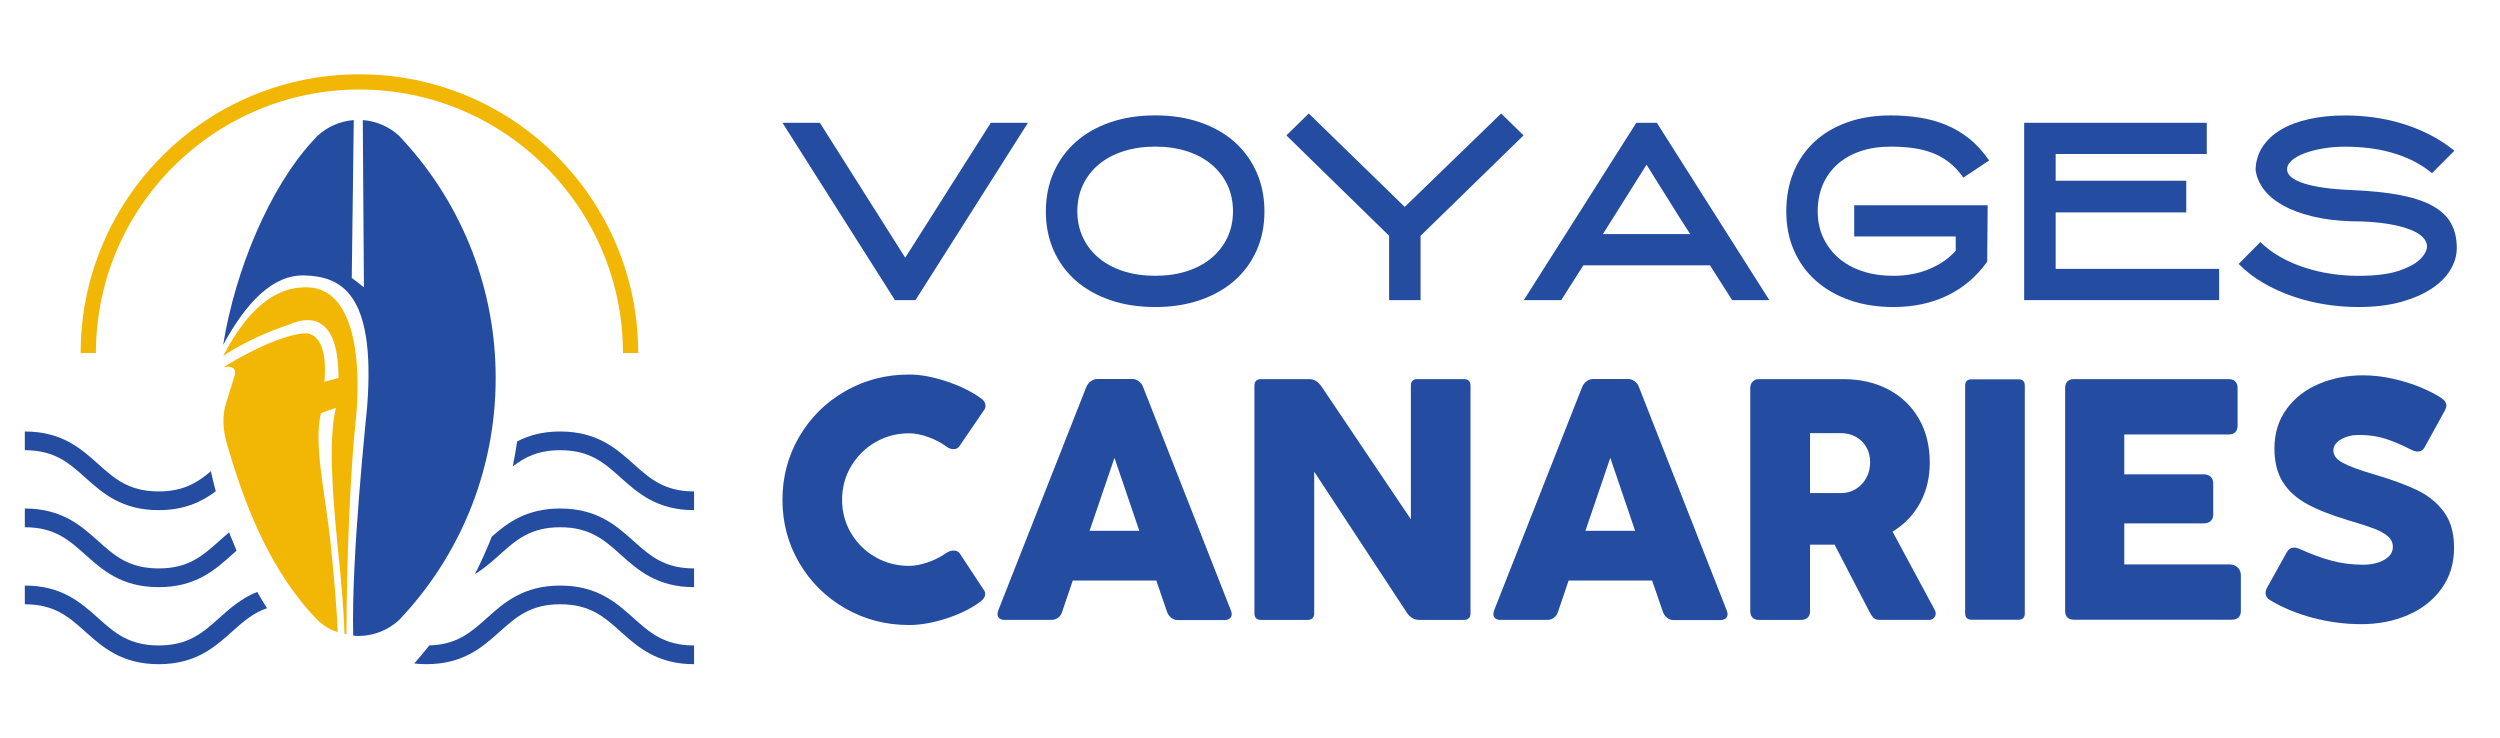
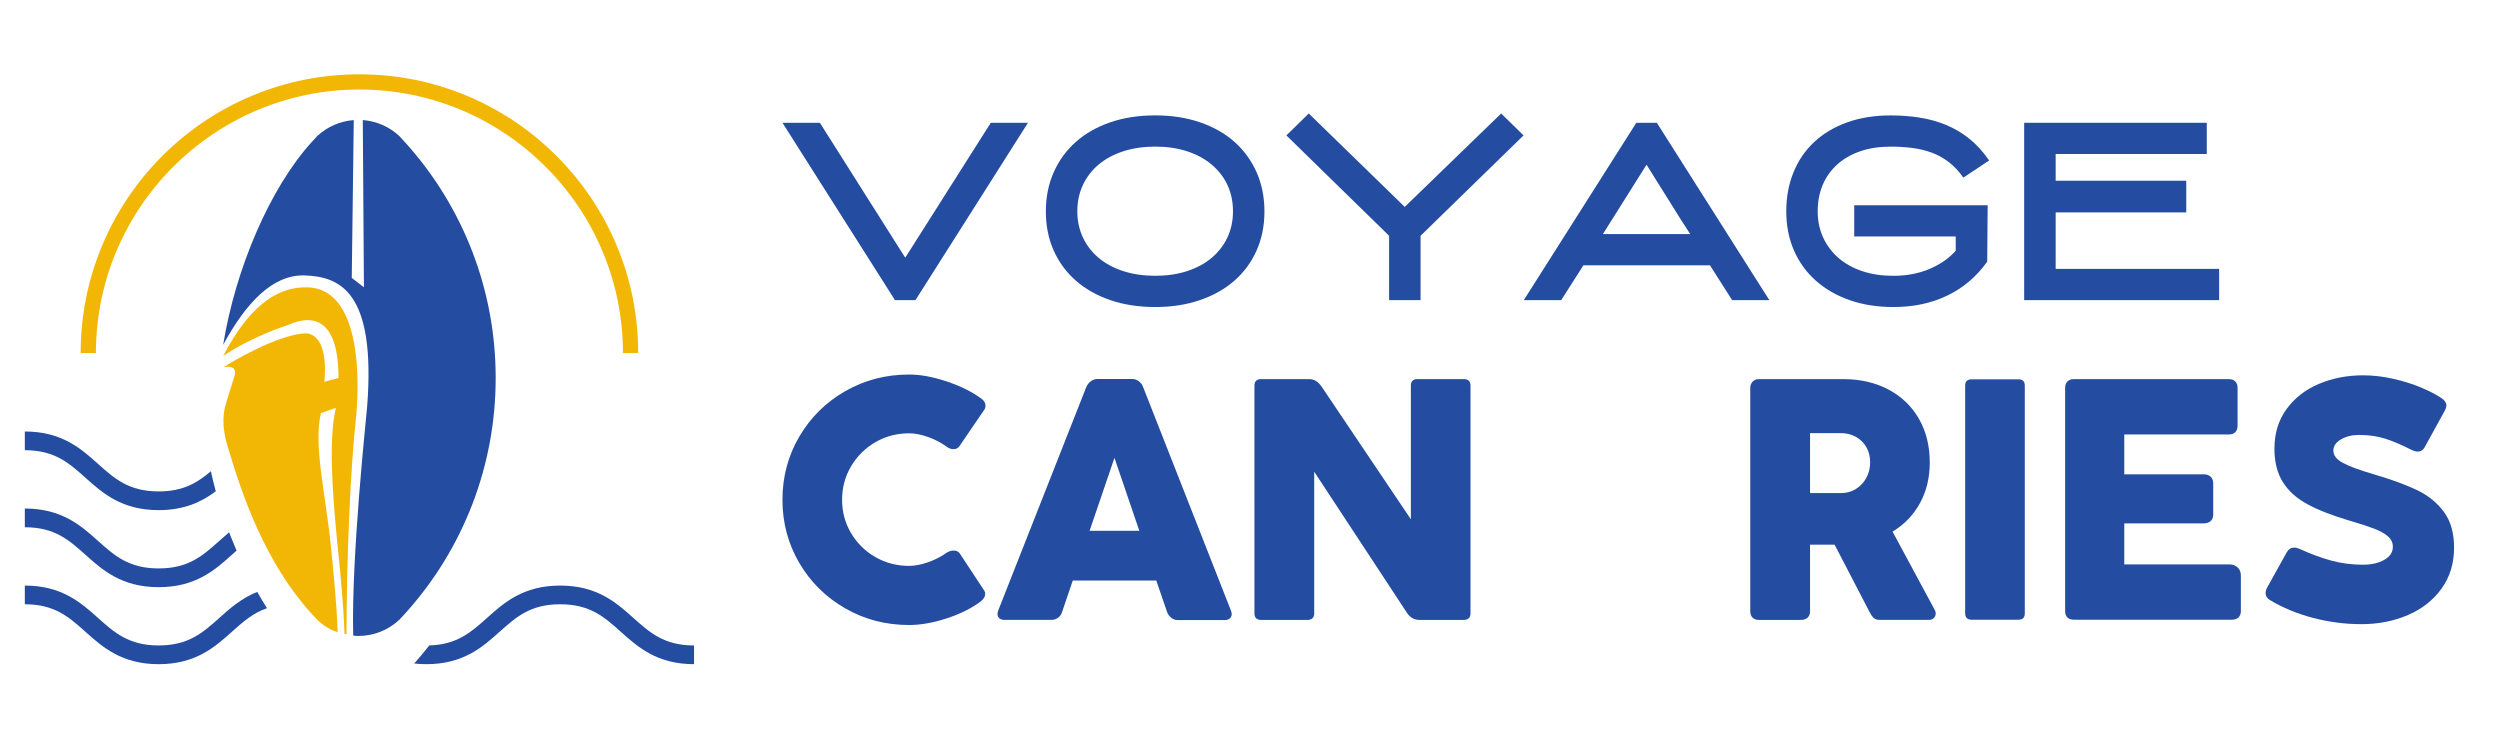
<svg xmlns="http://www.w3.org/2000/svg" version="1.1" id="Calque_1" x="0px" y="0px" width="182.333px" height="53.86px" viewBox="0 0 182.333 53.86" enable-background="new 0 0 182.333 53.86" xml:space="preserve">
  <g>
    <g>
      <path fill="#244DA1" d="M74.973,8.955l-8.205,12.934h-1.496L57.067,8.955h2.729l6.225,9.84l6.241-9.84H74.973z" />
      <path fill="#244DA1" d="M84.258,22.393c-1.206,0-2.299-0.168-3.277-0.503c-0.981-0.337-1.816-0.809-2.512-1.418    c-0.696-0.608-1.234-1.339-1.619-2.198c-0.382-0.857-0.573-1.808-0.573-2.852c0-1.041,0.191-1.995,0.573-2.859    c0.384-0.863,0.923-1.603,1.619-2.218C79.165,9.729,80,9.255,80.981,8.919c0.978-0.336,2.071-0.504,3.277-0.504    c1.191,0,2.279,0.168,3.258,0.504c0.981,0.336,1.819,0.81,2.514,1.424c0.693,0.616,1.233,1.355,1.616,2.218    c0.383,0.864,0.574,1.818,0.574,2.859c0,1.044-0.191,1.995-0.574,2.852c-0.383,0.859-0.922,1.59-1.616,2.198    c-0.695,0.609-1.533,1.081-2.514,1.418C86.538,22.225,85.45,22.393,84.258,22.393z M84.258,10.693    c-0.846,0-1.621,0.113-2.322,0.337c-0.702,0.226-1.301,0.547-1.8,0.964c-0.496,0.417-0.883,0.914-1.154,1.492    c-0.272,0.58-0.409,1.222-0.409,1.926c0,0.695,0.137,1.331,0.409,1.91c0.271,0.578,0.659,1.077,1.154,1.492    c0.499,0.417,1.098,0.738,1.8,0.963c0.702,0.226,1.476,0.337,2.322,0.337c0.845,0,1.615-0.112,2.31-0.337    c0.697-0.225,1.294-0.546,1.792-0.963c0.498-0.416,0.883-0.914,1.158-1.492c0.272-0.579,0.407-1.215,0.407-1.91    c0-0.704-0.135-1.346-0.407-1.926c-0.274-0.578-0.66-1.075-1.158-1.492c-0.498-0.417-1.096-0.739-1.792-0.964    C85.874,10.806,85.104,10.693,84.258,10.693z" />
      <path fill="#244DA1" d="M103.607,17.196v4.693h-2.295v-4.693l-7.493-7.32l1.634-1.599l6.999,6.813l7.032-6.813l1.633,1.599    L103.607,17.196z" />
      <path fill="#244DA1" d="M120.839,8.955l8.205,12.934h-2.715l-1.615-2.539h-9.232l-1.617,2.539h-2.73l8.207-12.934H120.839z     M116.904,17.073h6.367c-0.281-0.43-0.539-0.838-0.785-1.221c-0.242-0.384-0.484-0.774-0.727-1.168    c-0.244-0.396-0.504-0.809-0.777-1.239c-0.27-0.431-0.566-0.906-0.895-1.432L116.904,17.073z" />
      <path fill="#244DA1" d="M138.091,22.393c-1.17,0-2.234-0.168-3.193-0.503c-0.959-0.337-1.777-0.809-2.463-1.418    c-0.684-0.608-1.215-1.339-1.592-2.198c-0.377-0.857-0.564-1.808-0.564-2.852c0-1.041,0.174-1.995,0.529-2.859    c0.352-0.863,0.857-1.603,1.521-2.218c0.658-0.614,1.459-1.088,2.4-1.424c0.939-0.336,1.99-0.504,3.162-0.504    c0.73,0,1.432,0.052,2.104,0.158c0.674,0.104,1.313,0.281,1.92,0.53c0.609,0.248,1.176,0.584,1.707,1.006    c0.529,0.423,1.01,0.955,1.453,1.591l-1.881,1.252c-0.326-0.463-0.684-0.844-1.07-1.139c-0.389-0.296-0.807-0.525-1.25-0.688    c-0.447-0.162-0.918-0.275-1.416-0.338s-1.021-0.095-1.566-0.095c-0.824,0-1.561,0.113-2.215,0.337    c-0.656,0.226-1.217,0.547-1.68,0.964c-0.463,0.417-0.816,0.914-1.063,1.492c-0.242,0.58-0.363,1.222-0.363,1.926    c0,0.695,0.131,1.331,0.398,1.91c0.268,0.578,0.643,1.077,1.121,1.492c0.484,0.417,1.063,0.738,1.74,0.963    c0.678,0.226,1.428,0.337,2.252,0.337c0.973,0,1.855-0.166,2.645-0.501c0.785-0.333,1.424-0.776,1.91-1.33v-1.037h-7.404V14.97    h9.734l-0.033,4.113c-0.779,1.091-1.748,1.916-2.91,2.473C140.867,22.115,139.556,22.393,138.091,22.393z" />
      <path fill="#244DA1" d="M159.451,15.491h-9.525v4.119h11.924v2.279h-14.221V8.955h13.318v2.276h-11.021v1.95h9.525V15.491z" />
-       <path fill="#244DA1" d="M171.986,22.393c-0.787,0-1.588-0.064-2.4-0.191c-0.811-0.129-1.6-0.325-2.365-0.588    c-0.764-0.262-1.484-0.59-2.152-0.98c-0.674-0.391-1.275-0.854-1.795-1.386l1.584-1.598c0.416,0.417,0.904,0.782,1.461,1.095    s1.146,0.572,1.773,0.773c0.625,0.203,1.27,0.353,1.93,0.451c0.66,0.1,1.314,0.148,1.965,0.148c1.285,0,2.297-0.128,3.033-0.389    c0.734-0.259,1.254-0.555,1.555-0.89c0.359-0.381,0.494-0.735,0.41-1.064c-0.088-0.329-0.361-0.614-0.826-0.858    c-0.463-0.243-1.098-0.432-1.895-0.571c-0.799-0.138-1.736-0.207-2.799-0.207c-1.043-0.036-1.984-0.155-2.816-0.357    c-0.836-0.202-1.551-0.47-2.141-0.8c-0.59-0.329-1.051-0.713-1.389-1.154c-0.338-0.442-0.539-0.916-0.611-1.426    c0.012-0.626,0.178-1.186,0.496-1.679c0.322-0.493,0.764-0.911,1.332-1.251c0.566-0.342,1.252-0.602,2.051-0.78    c0.801-0.182,1.691-0.272,2.68-0.272c0.668,0,1.35,0.048,2.041,0.14c0.688,0.094,1.375,0.242,2.049,0.444    c0.682,0.203,1.344,0.465,1.992,0.79c0.648,0.325,1.27,0.725,1.861,1.2l-1.635,1.636c-0.451-0.372-0.936-0.682-1.451-0.931    c-0.516-0.249-1.041-0.446-1.582-0.591c-0.539-0.145-1.086-0.25-1.633-0.313c-0.555-0.063-1.1-0.095-1.643-0.095    c-0.582,0-1.127,0.042-1.641,0.13c-0.506,0.088-0.955,0.203-1.344,0.348c-0.389,0.146-0.699,0.318-0.932,0.521    c-0.23,0.203-0.346,0.42-0.346,0.653c0,0.417,0.41,0.758,1.232,1.026c0.822,0.266,1.998,0.428,3.516,0.486    c1.367,0.059,2.531,0.18,3.5,0.365c0.969,0.186,1.76,0.45,2.375,0.792s1.061,0.764,1.336,1.268c0.281,0.505,0.42,1.105,0.42,1.801    c0,0.545-0.154,1.075-0.463,1.59c-0.309,0.516-0.764,0.972-1.373,1.374c-0.607,0.399-1.357,0.724-2.248,0.974    C174.205,22.269,173.166,22.393,171.986,22.393z" />
    </g>
    <g>
      <path fill="#244DA1" d="M69.546,40.154c0.208,0,0.36,0.072,0.456,0.217l1.791,2.715c0.04,0.063,0.059,0.133,0.059,0.215    c0,0.105-0.029,0.207-0.089,0.305c-0.062,0.102-0.147,0.193-0.258,0.273c-0.649,0.486-1.467,0.895-2.456,1.219    c-0.99,0.324-1.905,0.486-2.745,0.486c-1.698,0-3.251-0.404-4.66-1.215c-1.41-0.809-2.526-1.908-3.346-3.307    c-0.821-1.396-1.231-2.936-1.231-4.605c0-1.684,0.41-3.222,1.231-4.62c0.82-1.399,1.936-2.5,3.346-3.309    c1.408-0.807,2.961-1.213,4.66-1.213c0.817,0,1.725,0.167,2.726,0.499c1,0.332,1.854,0.754,2.558,1.268    c0.192,0.143,0.288,0.315,0.288,0.515c0,0.104-0.028,0.196-0.083,0.276l-1.826,2.678c-0.096,0.137-0.241,0.207-0.433,0.207    c-0.16,0-0.316-0.055-0.468-0.16c-0.392-0.295-0.844-0.535-1.357-0.719c-0.512-0.185-0.981-0.276-1.405-0.276    c-0.896,0-1.718,0.216-2.463,0.649c-0.744,0.433-1.334,1.019-1.771,1.757c-0.437,0.742-0.654,1.557-0.654,2.447    c0,0.879,0.218,1.688,0.654,2.426c0.437,0.734,1.027,1.318,1.771,1.746c0.745,0.428,1.566,0.643,2.463,0.643    c0.416,0,0.876-0.09,1.381-0.264c0.504-0.176,0.944-0.4,1.321-0.674C69.19,40.215,69.371,40.154,69.546,40.154z" />
      <path fill="#244DA1" d="M89.833,44.791c0,0.127-0.048,0.232-0.139,0.313c-0.091,0.078-0.222,0.121-0.391,0.121h-3.411    c-0.169,0-0.322-0.055-0.463-0.162c-0.14-0.109-0.242-0.246-0.306-0.416l-0.792-2.307h-6.09l-0.78,2.295    c-0.047,0.168-0.145,0.307-0.289,0.414c-0.144,0.109-0.307,0.162-0.492,0.162h-3.399c-0.168,0-0.299-0.037-0.39-0.113    c-0.093-0.078-0.139-0.184-0.139-0.32c0-0.08,0.02-0.17,0.06-0.275l6.414-16.275c0.081-0.183,0.194-0.328,0.342-0.431    c0.149-0.104,0.308-0.157,0.476-0.157h2.534c0.168,0,0.326,0.055,0.475,0.163c0.148,0.109,0.254,0.25,0.318,0.426l6.401,16.289    C89.813,44.621,89.833,44.711,89.833,44.791z M83.094,38.713l-1.813-5.321l-1.814,5.321H83.094z" />
      <path fill="#244DA1" d="M107.127,27.771c0.081,0.079,0.122,0.197,0.122,0.35v16.621c0,0.152-0.045,0.27-0.129,0.348    c-0.084,0.08-0.197,0.121-0.342,0.121h-3.266c-0.377,0-0.682-0.182-0.914-0.539l-6.749-10.27v10.34    c0,0.152-0.043,0.27-0.126,0.348c-0.084,0.08-0.197,0.121-0.342,0.121h-3.424c-0.145,0-0.259-0.041-0.342-0.121    c-0.084-0.078-0.126-0.195-0.126-0.348V28.121c0-0.153,0.042-0.271,0.126-0.35c0.083-0.079,0.197-0.12,0.342-0.12H95.5    c0.345,0,0.646,0.188,0.901,0.564l6.498,9.657v-9.752c0-0.153,0.039-0.271,0.119-0.35c0.081-0.079,0.192-0.12,0.336-0.12h3.424    C106.931,27.651,107.047,27.692,107.127,27.771z" />
-       <path fill="#244DA1" d="M125.998,44.791c0,0.127-0.049,0.232-0.141,0.313c-0.092,0.078-0.219,0.121-0.389,0.121h-3.414    c-0.17,0-0.322-0.055-0.459-0.162c-0.141-0.109-0.244-0.246-0.307-0.416l-0.795-2.307h-6.089l-0.779,2.295    c-0.05,0.168-0.146,0.307-0.288,0.414c-0.146,0.109-0.308,0.162-0.494,0.162h-3.399c-0.167,0-0.298-0.037-0.39-0.113    c-0.094-0.078-0.137-0.184-0.137-0.32c0-0.08,0.02-0.17,0.059-0.275l6.413-16.275c0.08-0.183,0.194-0.328,0.343-0.431    c0.148-0.104,0.307-0.157,0.475-0.157h2.535c0.168,0,0.324,0.055,0.473,0.163c0.15,0.109,0.258,0.25,0.318,0.426l6.402,16.289    C125.974,44.621,125.998,44.711,125.998,44.791z M119.255,38.713l-1.811-5.321l-1.814,5.321H119.255z" />
      <path fill="#244DA1" d="M141.177,44.742c0,0.129-0.043,0.238-0.133,0.328c-0.088,0.094-0.203,0.141-0.348,0.141h-3.59    c-0.176,0-0.314-0.037-0.416-0.113c-0.102-0.078-0.207-0.221-0.318-0.426l-2.57-4.949h-1.789v4.852    c0,0.201-0.057,0.357-0.174,0.467c-0.117,0.113-0.279,0.17-0.486,0.17h-3.076c-0.199,0-0.354-0.057-0.461-0.17    c-0.109-0.109-0.164-0.266-0.164-0.467V28.289c0-0.185,0.061-0.337,0.176-0.456c0.117-0.123,0.266-0.182,0.449-0.182h0.793h2.32    h3.049c1.232,0,2.326,0.25,3.279,0.751c0.953,0.499,1.697,1.212,2.23,2.131c0.531,0.921,0.797,1.989,0.797,3.208    c0,1.096-0.238,2.082-0.715,2.953c-0.477,0.873-1.145,1.564-2,2.078l3.074,5.705C141.152,44.559,141.177,44.646,141.177,44.742z     M132.013,35.963h2.246c0.408,0,0.773-0.1,1.098-0.301s0.58-0.471,0.764-0.818c0.186-0.342,0.275-0.719,0.275-1.125    c0-0.411-0.09-0.777-0.275-1.1c-0.184-0.324-0.439-0.576-0.764-0.758c-0.324-0.18-0.689-0.271-1.098-0.271h-2.246V35.963z" />
      <path fill="#244DA1" d="M147.675,44.73c0,0.311-0.152,0.467-0.457,0.467h-3.424c-0.15,0-0.268-0.037-0.348-0.117    s-0.121-0.197-0.121-0.35V28.121c0-0.305,0.158-0.456,0.469-0.456h3.424c0.305,0,0.457,0.151,0.457,0.456V44.73z" />
      <path fill="#244DA1" d="M150.617,28.289c0-0.201,0.057-0.357,0.168-0.469c0.111-0.113,0.27-0.169,0.469-0.169h11.303    c0.199,0,0.355,0.056,0.469,0.169c0.113,0.112,0.168,0.268,0.168,0.469v2.761c0,0.2-0.055,0.355-0.164,0.468    c-0.105,0.112-0.266,0.168-0.473,0.168h-7.627v2.907h5.789c0.217,0,0.387,0.059,0.51,0.174s0.188,0.279,0.188,0.488v2.279    c0,0.201-0.064,0.357-0.188,0.469c-0.123,0.113-0.293,0.168-0.51,0.168h-5.789v2.992h7.627c0.273,0,0.484,0.074,0.641,0.223    c0.16,0.148,0.236,0.346,0.236,0.594v2.594c0,0.193-0.057,0.344-0.174,0.455c-0.117,0.113-0.275,0.168-0.477,0.168h-11.529    c-0.199,0-0.357-0.053-0.469-0.16s-0.168-0.262-0.168-0.463V28.289z" />
      <path fill="#244DA1" d="M165.236,43.252c0-0.125,0.043-0.27,0.131-0.43l1.418-2.549c0.129-0.225,0.307-0.336,0.539-0.336    c0.111,0,0.244,0.033,0.396,0.098c0.793,0.361,1.557,0.643,2.295,0.848c0.736,0.201,1.514,0.303,2.33,0.303    c0.609,0,1.121-0.117,1.543-0.352c0.418-0.238,0.631-0.555,0.631-0.955c0-0.297-0.119-0.549-0.354-0.758    c-0.238-0.207-0.572-0.396-1.008-0.564c-0.439-0.168-1.053-0.367-1.848-0.6c-1.24-0.369-2.25-0.764-3.023-1.184    c-0.779-0.42-1.373-0.955-1.785-1.604s-0.619-1.465-0.619-2.45c0-1.12,0.297-2.086,0.891-2.894    c0.592-0.809,1.381-1.419,2.365-1.832c0.982-0.414,2.057-0.62,3.207-0.62c0.727,0,1.463,0.085,2.203,0.254    c0.74,0.167,1.416,0.379,2.023,0.634c0.609,0.258,1.105,0.512,1.49,0.77c0.238,0.16,0.361,0.339,0.361,0.541    c0,0.12-0.053,0.272-0.158,0.456l-1.428,2.595c-0.113,0.208-0.277,0.312-0.494,0.312c-0.143,0-0.32-0.052-0.527-0.156    c-0.672-0.343-1.291-0.607-1.855-0.787c-0.564-0.179-1.203-0.271-1.916-0.271c-0.504,0-0.941,0.11-1.309,0.325    c-0.369,0.216-0.555,0.488-0.555,0.816c0,0.353,0.236,0.654,0.711,0.906c0.471,0.254,1.232,0.533,2.281,0.836    c1.297,0.385,2.346,0.771,3.148,1.158c0.797,0.389,1.443,0.918,1.932,1.584c0.49,0.672,0.732,1.537,0.732,2.602    c0,1.131-0.299,2.119-0.9,2.961c-0.602,0.846-1.416,1.492-2.451,1.941c-1.031,0.449-2.174,0.672-3.422,0.672    c-1.168,0-2.34-0.152-3.506-0.455c-1.17-0.307-2.225-0.744-3.16-1.309C165.337,43.631,165.236,43.461,165.236,43.252z" />
    </g>
  </g>
  <g>
    <g>
      <g>
        <path fill="#244DA1" d="M18.761,43.17c0.229,0.401,0.466,0.798,0.711,1.188c-1.037,0.356-1.765,1.008-2.565,1.725     c-1.235,1.105-2.635,2.358-5.336,2.358c-2.701,0-4.101-1.253-5.335-2.358c-1.206-1.08-2.246-2.012-4.426-2.012v-1.364     c2.701,0,4.102,1.254,5.336,2.359c1.205,1.077,2.246,2.009,4.425,2.009c2.18,0,3.221-0.932,4.426-2.009     C16.764,44.378,17.595,43.636,18.761,43.17z" />
        <path fill="#244DA1" d="M50.619,47.075v1.366c-2.701,0-4.102-1.253-5.336-2.358c-1.205-1.08-2.246-2.012-4.425-2.012     c-2.179,0-3.221,0.932-4.426,2.012c-1.235,1.105-2.634,2.358-5.336,2.358c-0.312,0-0.606-0.018-0.886-0.049     c0.379-0.431,0.747-0.871,1.101-1.32c2.034-0.058,3.045-0.964,4.21-2.006c1.235-1.105,2.635-2.359,5.336-2.359     c2.701,0,4.101,1.254,5.336,2.359C47.398,46.144,48.439,47.075,50.619,47.075z" />
      </g>
      <g>
        <path fill="#244DA1" d="M16.817,39.099c0.14,0.354,0.285,0.709,0.437,1.059c-0.114,0.1-0.229,0.203-0.346,0.308     c-1.235,1.105-2.635,2.358-5.336,2.358c-2.701,0-4.101-1.253-5.335-2.358C5.03,39.386,3.99,38.454,1.81,38.454v-1.366     c2.701,0,4.102,1.253,5.336,2.358c1.205,1.079,2.246,2.011,4.425,2.011c2.18,0,3.221-0.932,4.426-2.011     c0.229-0.205,0.465-0.415,0.714-0.624C16.746,38.914,16.782,39.007,16.817,39.099z" />
-         <path fill="#244DA1" d="M50.619,41.457v1.366c-2.701,0-4.102-1.253-5.336-2.358c-1.205-1.079-2.246-2.011-4.425-2.011     c-2.179,0-3.221,0.932-4.426,2.011c-0.536,0.479-1.103,0.987-1.793,1.408c0.451-0.89,0.862-1.801,1.229-2.736     c1.158-1.017,2.538-2.049,4.989-2.049c2.701,0,4.101,1.253,5.336,2.358C47.398,40.525,48.439,41.457,50.619,41.457z" />
      </g>
      <g>
        <path fill="#244DA1" d="M15.381,34.37c0.107,0.489,0.226,0.976,0.357,1.461c-1.008,0.753-2.265,1.375-4.167,1.375     c-2.701,0-4.101-1.254-5.335-2.359c-1.206-1.08-2.246-2.012-4.426-2.012V31.47c2.701,0,4.102,1.254,5.336,2.358     c1.205,1.08,2.246,2.012,4.425,2.012C13.375,35.84,14.399,35.201,15.381,34.37z" />
-         <path fill="#244DA1" d="M50.619,35.84v1.366c-2.701,0-4.102-1.254-5.336-2.359c-1.205-1.08-2.246-2.012-4.425-2.012     c-1.593,0-2.578,0.498-3.463,1.188c0.125-0.606,0.233-1.216,0.322-1.829c0.828-0.43,1.831-0.725,3.141-0.725     c2.701,0,4.101,1.254,5.336,2.358C47.398,34.908,48.439,35.84,50.619,35.84z" />
      </g>
    </g>
    <g>
      <path fill="#F2B705" d="M25.949,30.62c-0.402,3.791-0.661,9.937-0.68,15.633c-0.05-0.011-0.097-0.022-0.145-0.036    c-0.065-2.06-0.286-4.283-0.503-6.432c-0.382-3.81-0.666-7.747-0.125-10.041l-1.091,0.387c-0.557,2.372,0.342,5.85,0.728,9.703    c0.21,2.1,0.428,4.269,0.494,6.278c-0.455-0.151-0.991-0.423-1.481-0.898c-0.161-0.169-0.31-0.327-0.453-0.487    c-3.325-3.685-5.021-8.506-6.127-12.295c-0.308-1.049-0.354-1.994-0.139-2.813c0.083-0.33,0.703-2.282,0.703-2.282    c0.157-0.783-0.784-0.557-0.834-0.557v-0.003c4.337-2.633,6.083-2.465,6.083-2.465c1.712,0.236,1.273,3.535,1.273,3.535    l1.035-0.284c0-4.315-1.844-4.702-3.711-3.847c0,0-2.435,0.744-4.699,2.243c2.179-4.187,4.39-5.055,6.155-5.002    C27.118,21.099,25.949,30.62,25.949,30.62z" />
      <path fill="#244DA1" d="M36.151,27.54v0.049c0,6.344-2.338,12.428-6.583,17.133c-0.159,0.176-0.305,0.337-0.446,0.483    c-0.815,0.76-1.878,1.179-2.992,1.179c-0.125,0-0.247-0.011-0.37-0.028c-0.15-5.712,0.97-16.07,1.021-16.743    c0.626-8.26-1.917-9.444-4.57-9.525c-2.317-0.069-4.258,1.976-5.935,5.06c0.904-5.572,3.413-11.413,6.418-14.744    c0.141-0.16,0.29-0.319,0.441-0.479c0.735-0.686,1.673-1.093,2.667-1.167l-0.147,11.508l0.887,0.688L26.459,8.757    c0.993,0.076,1.929,0.481,2.654,1.157c0.148,0.155,0.296,0.314,0.455,0.493C33.813,15.113,36.151,21.196,36.151,27.54z" />
    </g>
    <g>
      <path fill="#F2B705" d="M46.546,25.751h-1.112c0-10.598-8.622-19.221-19.219-19.221c-10.598,0-19.22,8.623-19.22,19.221H5.882    c0-2.744,0.538-5.408,1.598-7.915c1.024-2.421,2.49-4.595,4.357-6.462c1.868-1.867,4.042-3.333,6.462-4.357    c2.507-1.06,5.17-1.598,7.915-1.598c2.744,0,5.407,0.538,7.914,1.598c2.421,1.024,4.595,2.49,6.462,4.357s3.333,4.041,4.357,6.462    C46.009,20.343,46.546,23.007,46.546,25.751z" />
    </g>
  </g>
</svg>